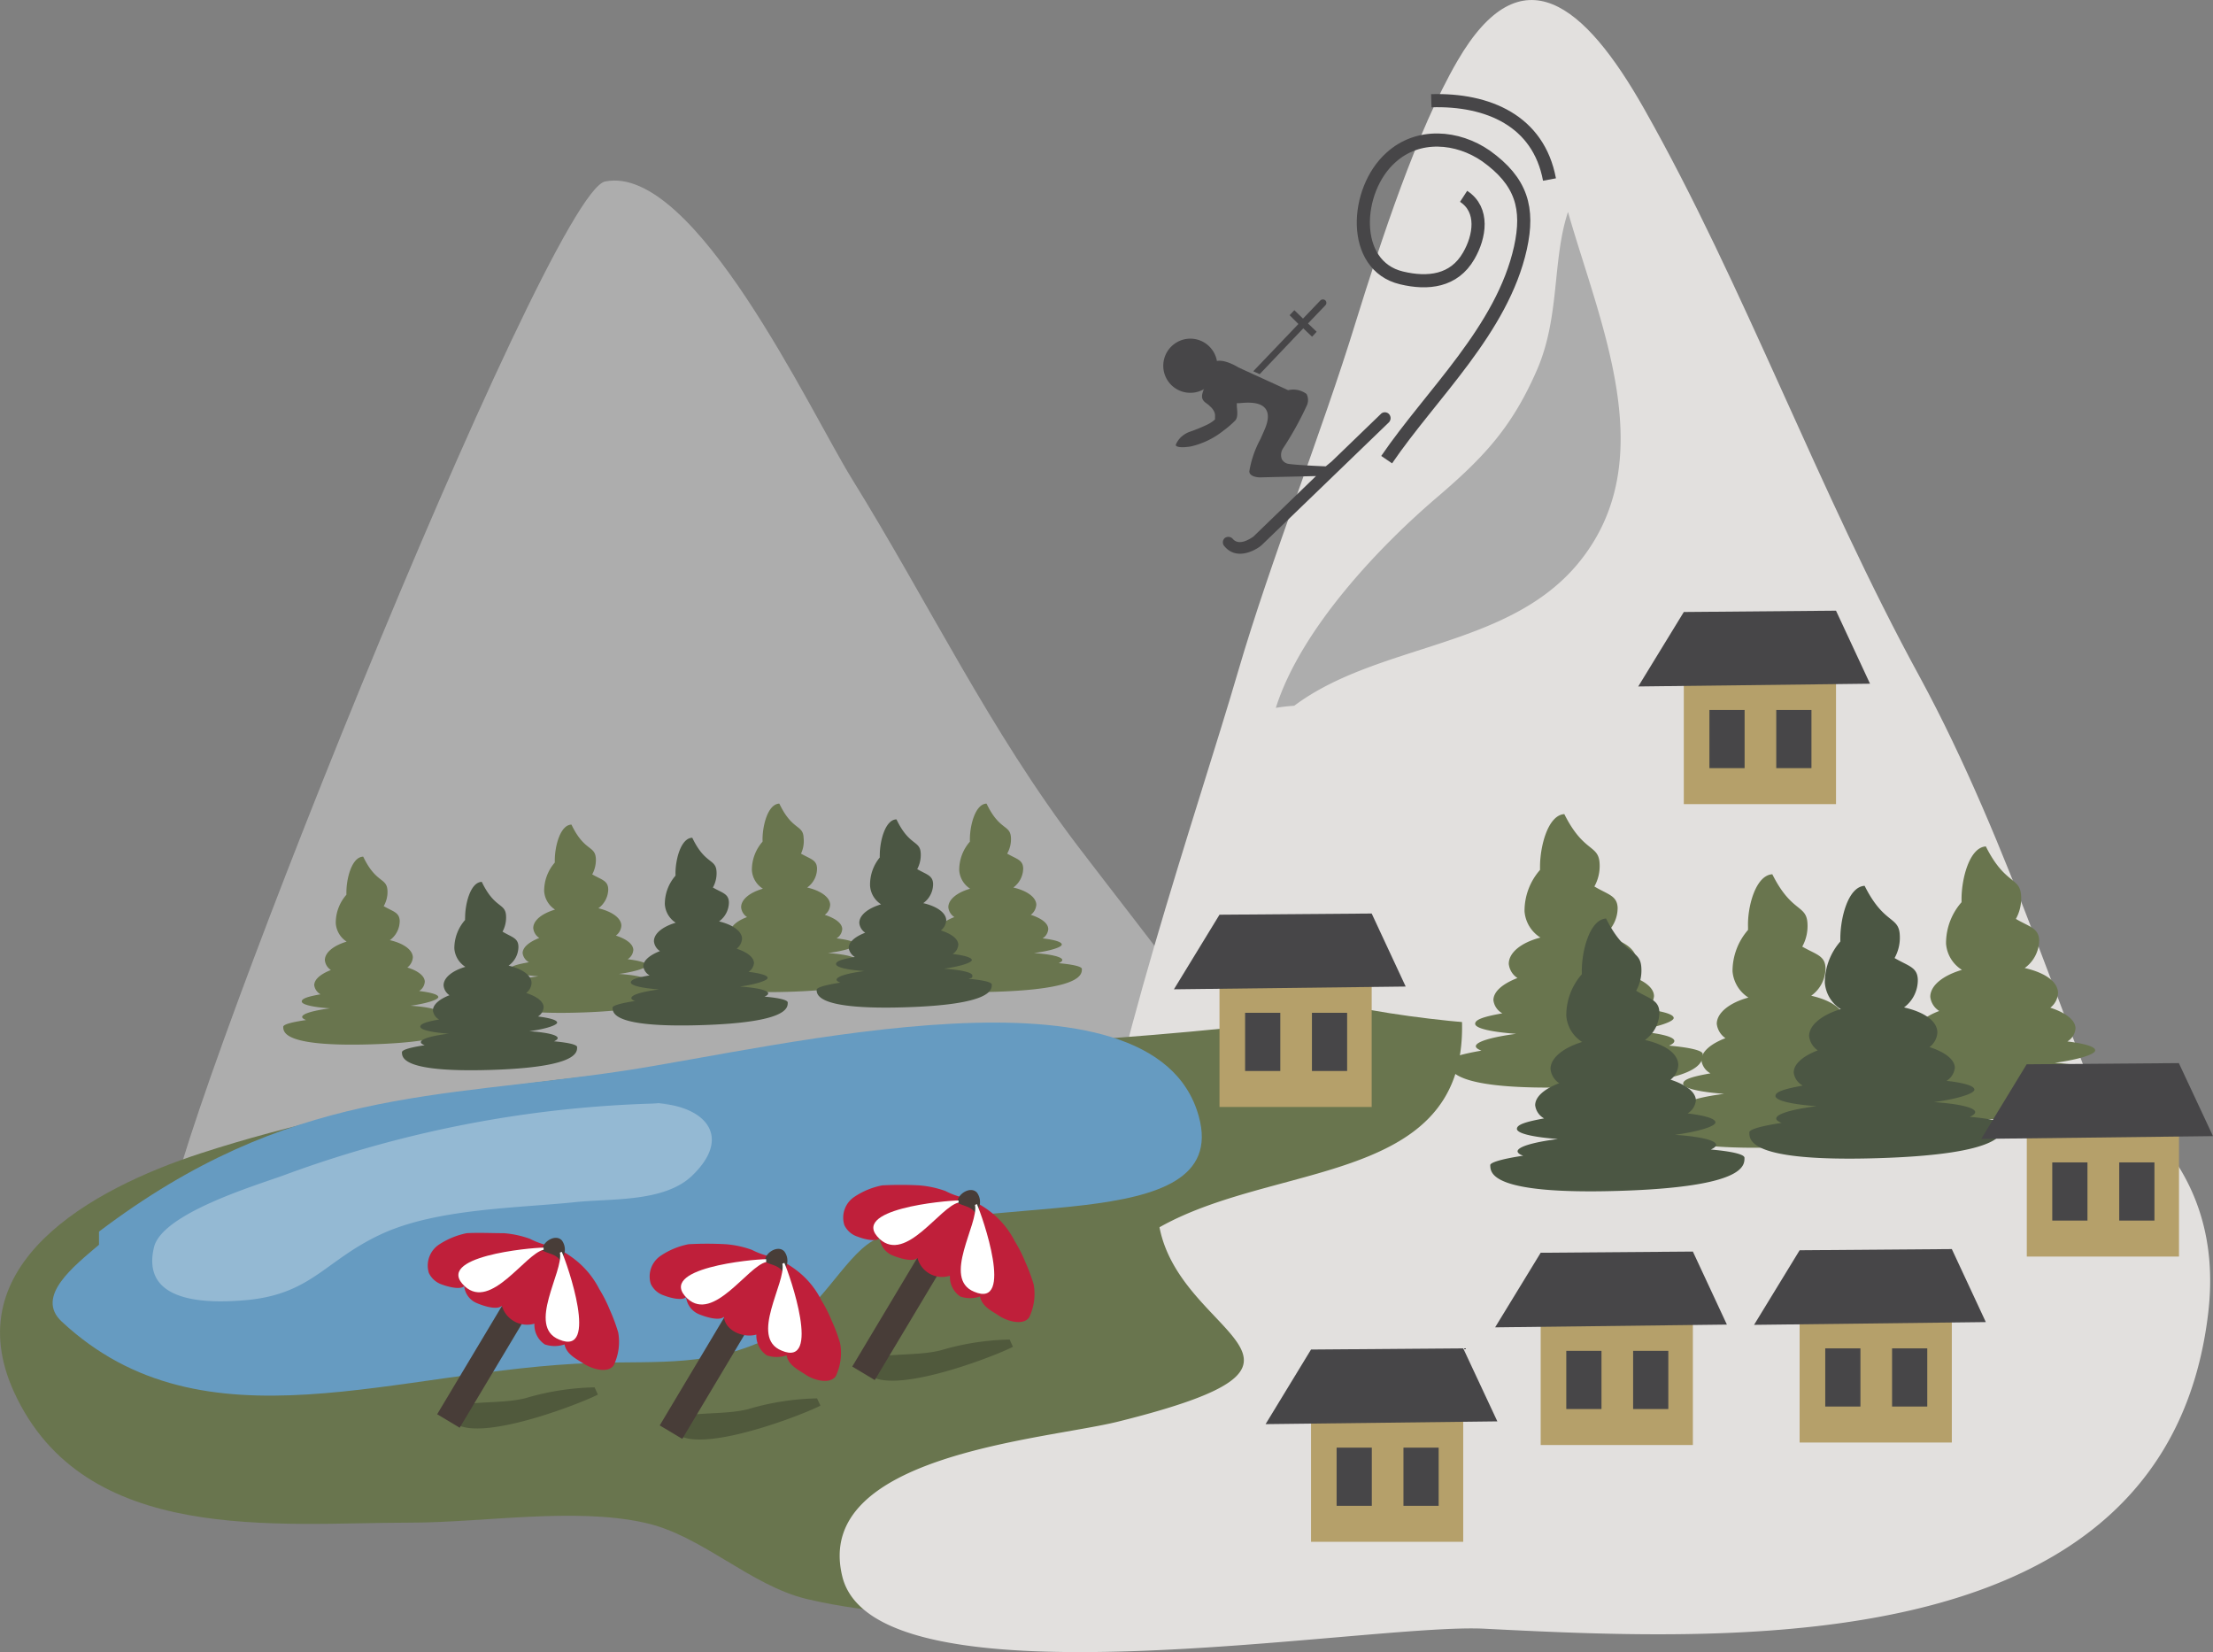
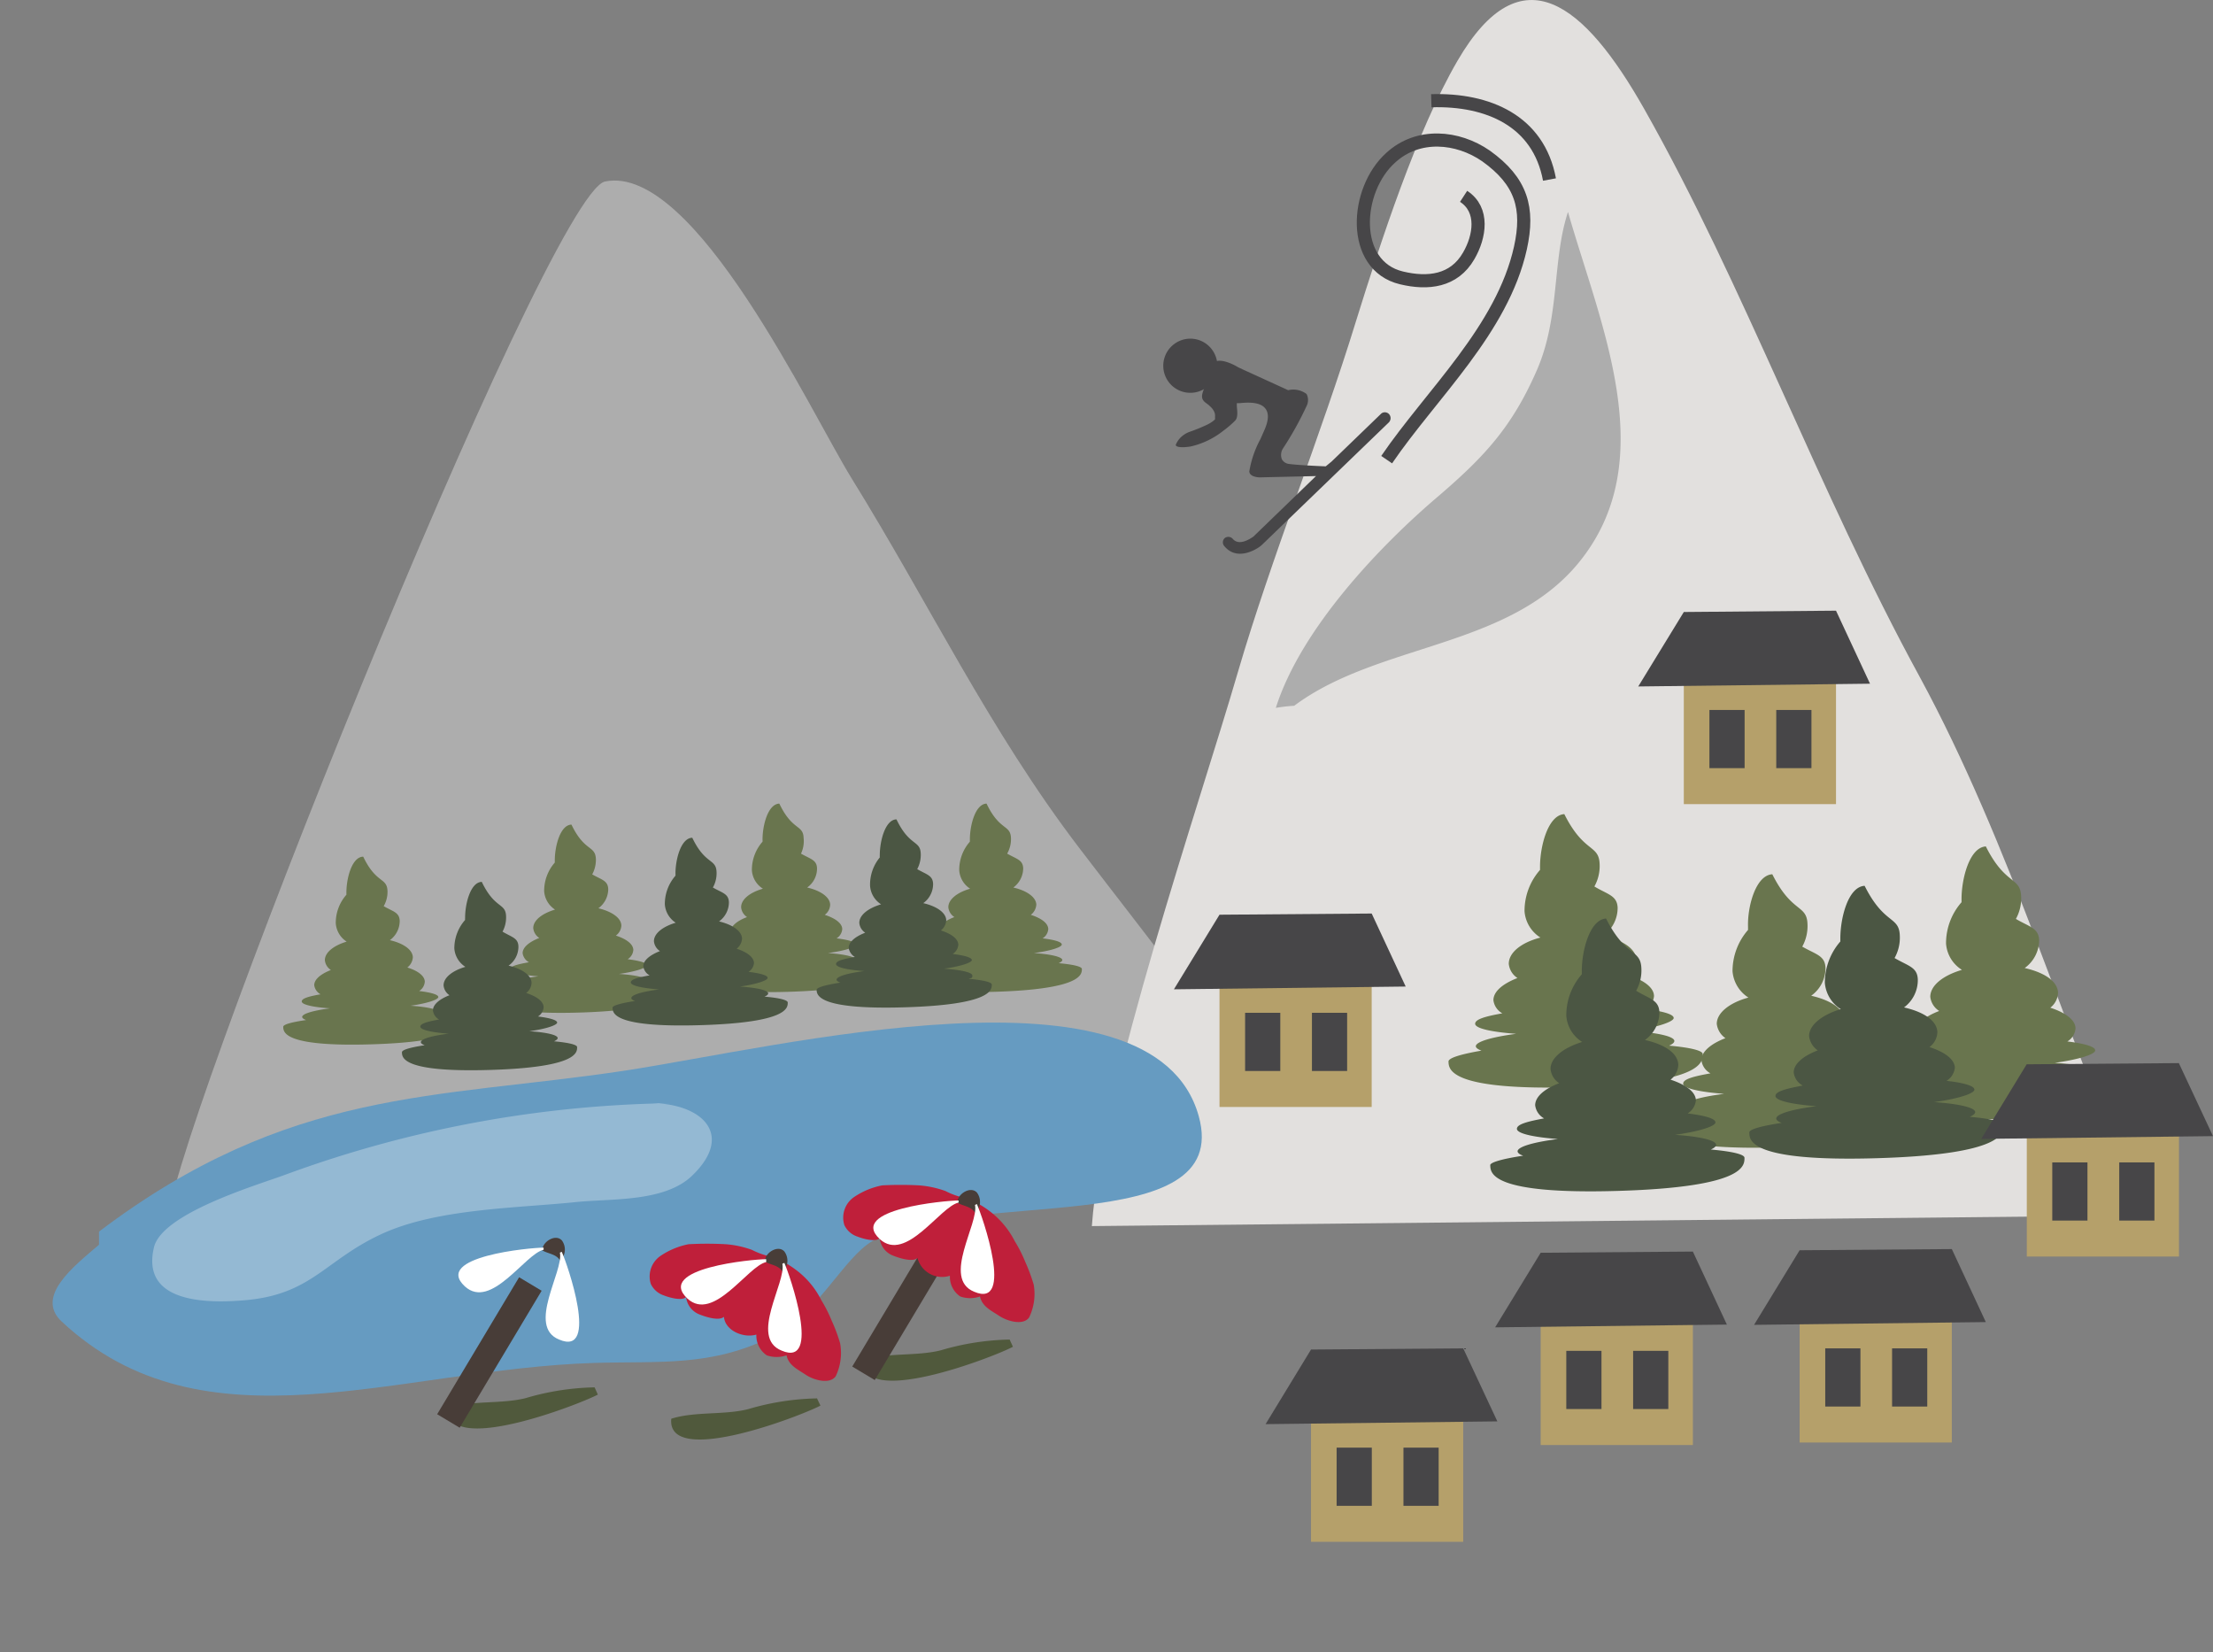
<svg xmlns="http://www.w3.org/2000/svg" viewBox="0 0 168.53 125.8">
  <rect x="0" y="0" width="168.53" height="125.8" fill="#808080" stroke="none" />
  <defs>
    <style>.cls-1{fill:#adadad;}.cls-2{fill:#e2e0de;}.cls-3{fill:#69754e;}.cls-4{fill:#669bc1;}.cls-5{fill:#4b5643;}.cls-6{fill:#474648;}.cls-10,.cls-7{fill:none;stroke-miterlimit:10;}.cls-7{stroke:#474648;}.cls-8{fill:#b5a06a;}.cls-9{fill:#50593c;}.cls-10{stroke:#483d38;stroke-width:2px;}.cls-11{fill:#bf1f3a;}.cls-12{fill:#483d38;}.cls-13,.cls-14{fill:#fff;}.cls-14{opacity:0.3;}</style>
  </defs>
  <g id="Слой_2" data-name="Слой 2">
    <g id="Слой_1-2" data-name="Слой 1">
      <path class="cls-1" d="M12.78,93.36c-.7-4.65,28.91-78.65,33.3-79.54,6.81-1.38,15.62,17.51,18.79,22.63C70.78,46,75.37,55.63,82.19,64.57c5.84,7.64,8.11,10.28,13.19,18C87.3,87.33,76.85,86,67.26,86c-11.49,0-22-3.21-33.32-2.56" />
      <path class="cls-2" d="M83.15,93.36c.75-10.58,8.16-32,11.12-42.18,2.53-8.66,6.36-18.13,9-26.74C105.16,18.37,107.87,10,111,4.62c4.86-8.35,9.69-4.31,14.2,3.65,7.62,13.46,13.29,29.17,21,43.28,6.91,12.74,11.2,27.42,17,41" />
-       <path class="cls-3" d="M104.28,76.92c-28.33,4.4-61.65,2-89,10.9C6.85,90.56-3.35,96.31,1.07,106c5.36,11.71,20,9.94,30.21,9.94,5.48,0,12.43-1.18,17.78,0,4.33.92,8.08,4.8,12.4,5.82,10.1,2.38,22.4.71,32.85,1.23,20.41,1,42.43,2.69,61.25-7C172.91,107,170.63,85.84,152.28,81c-15.33-4-31.84-1.22-48-4.11" />
-       <path class="cls-2" d="M108.14,75a6.44,6.44,0,0,1,2.93.13C113.62,90.53,97.8,88.08,88.3,93.45c1.65,8.51,15.35,10.2-3.16,14.8-5.61,1.39-23.24,2.52-21,11.77,2.49,10.37,40.09,3.52,48.95,4,19.68,1,51.92,2.4,55.07-24,2.85-23.8-34.76-25.93-52-25-2.52.14-3.75.06-6,1" />
      <path class="cls-4" d="M7.54,94.78c-1.92,1.64-4.89,3.94-2.84,5.85,10.85,10.13,25.54,3.62,40.55,3.15,5.09-.15,8.9.3,13.54-2,3.55-1.75,5.42-6,7.68-7.3,7.11-4.07,27.45,0,24.82-9.49-3.45-12.41-32.11-5.21-43.82-3.45C33.17,83.69,22.05,82.8,7.54,93.78" />
      <path class="cls-3" d="M144.94,82.5c-.27-.09-.42-.21-.43-.33,0-.35,1.2-.7,3.07-.94-1.88-.15-3.11-.42-3.12-.77s.78-.56,2.07-.8a1.3,1.3,0,0,1-.68-1c0-.64.68-1.24,1.83-1.68A1.47,1.47,0,0,1,147,75.9c0-.85.95-1.62,2.41-2.05a2.58,2.58,0,0,1-1.21-2,4.73,4.73,0,0,1,1.18-3.15c0-.08,0-.16,0-.25,0-1.54.6-3.92,1.85-4,1.5,3,2.64,2.28,2.69,3.83a3.23,3.23,0,0,1-.4,1.69c1,.6,1.74.68,1.77,1.63a2.63,2.63,0,0,1-1.1,2.11c1.49.34,2.51,1,2.54,1.89a1.51,1.51,0,0,1-.59,1.13c1.16.38,1.91.93,1.92,1.57a1.27,1.27,0,0,1-.62,1c1.3.16,2.11.39,2.12.68s-1.2.69-3.08.95c1.89.13,3.12.41,3.13.76,0,.12-.14.24-.4.36,1.58.14,2.56.36,2.56.63,0,.59.07,2.23-9.61,2.52s-9.73-1.35-9.75-1.94C142.4,83,143.37,82.74,144.94,82.5Z" />
      <path class="cls-3" d="M128.66,84.57c-.27-.1-.42-.21-.42-.34,0-.35,1.19-.7,3.06-.94-1.88-.14-3.11-.42-3.12-.77s.79-.56,2.08-.79a1.33,1.33,0,0,1-.69-1c0-.64.69-1.24,1.83-1.68a1.54,1.54,0,0,1-.66-1.09c0-.85,1-1.62,2.41-2a2.63,2.63,0,0,1-1.21-2,4.78,4.78,0,0,1,1.18-3.15c0-.08,0-.16,0-.24-.05-1.55.59-3.93,1.85-4,1.5,3,2.64,2.27,2.68,3.82a3.23,3.23,0,0,1-.4,1.69c1.06.61,1.74.68,1.77,1.63a2.58,2.58,0,0,1-1.09,2.11c1.49.34,2.51,1,2.54,1.89a1.48,1.48,0,0,1-.6,1.13c1.17.38,1.91.93,1.93,1.57a1.35,1.35,0,0,1-.62,1c1.3.15,2.11.38,2.11.67s-1.2.7-3.07,1c1.88.13,3.12.41,3.13.76,0,.12-.15.24-.41.36,1.59.14,2.56.36,2.57.64,0,.58.07,2.22-9.62,2.52s-9.73-1.36-9.75-1.94C126.13,85.08,127.09,84.8,128.66,84.57Z" />
      <path class="cls-3" d="M112.82,80c-.27-.1-.42-.21-.43-.33,0-.35,1.2-.7,3.07-.95-1.88-.14-3.11-.41-3.12-.76s.78-.57,2.07-.8a1.33,1.33,0,0,1-.68-1c0-.65.68-1.24,1.83-1.69a1.46,1.46,0,0,1-.66-1.08c0-.86.95-1.62,2.41-2a2.6,2.6,0,0,1-1.21-2,4.73,4.73,0,0,1,1.18-3.15c0-.08,0-.16,0-.25,0-1.55.6-3.92,1.85-4,1.5,3,2.64,2.28,2.69,3.82a3.21,3.21,0,0,1-.4,1.69c1,.61,1.74.68,1.77,1.63a2.6,2.6,0,0,1-1.1,2.12c1.5.34,2.52,1,2.54,1.89a1.53,1.53,0,0,1-.59,1.13c1.16.37,1.91.93,1.92,1.57a1.3,1.3,0,0,1-.62,1c1.3.16,2.11.39,2.12.67s-1.2.7-3.08,1c1.89.13,3.12.41,3.13.75,0,.13-.14.24-.4.36,1.58.14,2.56.37,2.56.64,0,.59.07,2.23-9.61,2.52s-9.73-1.35-9.75-1.94C110.28,80.56,111.25,80.27,112.82,80Z" />
      <path class="cls-5" d="M116,88c-.27-.09-.42-.21-.43-.33,0-.35,1.2-.7,3.07-.94-1.88-.14-3.11-.42-3.12-.77s.78-.56,2.07-.8a1.33,1.33,0,0,1-.68-1c0-.64.68-1.24,1.83-1.68a1.47,1.47,0,0,1-.66-1.09c0-.85,1-1.62,2.41-2.05a2.58,2.58,0,0,1-1.21-2,4.73,4.73,0,0,1,1.18-3.15,2.29,2.29,0,0,0,0-.25c0-1.54.6-3.92,1.85-4,1.5,3,2.64,2.27,2.69,3.82a3.17,3.17,0,0,1-.4,1.68c1,.62,1.74.69,1.77,1.64a2.6,2.6,0,0,1-1.1,2.11c1.5.34,2.51,1,2.54,1.89a1.51,1.51,0,0,1-.59,1.13c1.16.38,1.91.93,1.93,1.57a1.31,1.31,0,0,1-.63,1c1.3.16,2.11.39,2.12.68s-1.2.69-3.08.95c1.89.13,3.12.41,3.13.76,0,.12-.14.24-.4.36,1.58.14,2.56.36,2.56.63,0,.59.07,2.23-9.61,2.52s-9.73-1.35-9.75-1.94C113.43,88.52,114.4,88.24,116,88Z" />
      <path class="cls-5" d="M135.69,85.5c-.27-.09-.42-.21-.42-.33,0-.35,1.19-.7,3.06-.94-1.88-.14-3.1-.42-3.12-.77s.79-.56,2.08-.8a1.3,1.3,0,0,1-.69-1c0-.64.69-1.24,1.83-1.68a1.54,1.54,0,0,1-.66-1.09c0-.85,1-1.62,2.41-2.05a2.63,2.63,0,0,1-1.21-2,4.78,4.78,0,0,1,1.18-3.15c0-.08,0-.16,0-.24,0-1.55.59-3.93,1.85-4,1.5,3,2.64,2.27,2.68,3.82a3.17,3.17,0,0,1-.4,1.68c1.06.62,1.74.69,1.77,1.64A2.59,2.59,0,0,1,145,76.71c1.49.34,2.51,1,2.54,1.89a1.49,1.49,0,0,1-.6,1.13c1.17.38,1.91.93,1.93,1.57a1.34,1.34,0,0,1-.63,1c1.31.15,2.12.38,2.12.67s-1.2.69-3.07.95c1.88.13,3.12.41,3.13.76,0,.12-.15.24-.41.36,1.58.14,2.56.36,2.57.63,0,.59.07,2.23-9.62,2.52s-9.73-1.35-9.74-1.94C133.16,86,134.12,85.74,135.69,85.5Z" />
-       <path class="cls-6" d="M95.93,28.49l-.49-.22,3.44-3.6L98.21,24l.36-.38.66.64,1.33-1.39a.28.28,0,0,1,.37,0,.27.27,0,0,1,.08.19.26.26,0,0,1-.07.18l-1.33,1.39.66.63-.35.38L99.25,25Z" />
      <path class="cls-6" d="M93.26,41.61a.44.44,0,0,1,0-.63.45.45,0,0,1,.62.05c.48.57,1.32,0,1.57-.17l0,0,4.77-4.61-4.28.1s-.77,0-.8-.45a7.81,7.81,0,0,1,.85-2.47l.3-.68c.32-.73.35-1.26.09-1.62-.42-.58-1.47-.48-2-.43l-.19,0,0,.19c0,.23.14.87-.13,1.14a7.62,7.62,0,0,1-.9.77A6.19,6.19,0,0,1,90.66,34c-1,.15-1.1-.06-1.12-.09s.16-.47.56-.76a2,2,0,0,1,.44-.25l0,0a13,13,0,0,0,1.32-.53,2.74,2.74,0,0,0,.51-.3,1.14,1.14,0,0,0,.16-.14l0,0,0,0a.1.1,0,0,0,0,0l0,0,0-.06,0,0,0-.05s0,0,0-.05,0,0,0,0,0,0,0-.06v0a.22.22,0,0,0,0-.08h0s0,0,0,0v-.06a.8.8,0,0,0-.13-.34h0l-.06-.09h0a1.17,1.17,0,0,0-.19-.2l-.09-.09h0l-.17-.13c-.5-.34-.4-.64-.1-1.36a5.68,5.68,0,0,0,.43-1.32.76.76,0,0,1,.25-.46c.46-.33,1.46.16,1.81.38h0l.36.17h0l1.14.52h0l2.32,1.06A1.68,1.68,0,0,1,99.5,30a1,1,0,0,1,0,.92,24.84,24.84,0,0,1-1.81,3.25.91.91,0,0,0-.07.8.72.72,0,0,0,.57.36c.6.08,2,.15,2.77.18l.45-.37,3.79-3.66,0,0a.44.44,0,0,1,.58.05.47.47,0,0,1,.12.32.48.48,0,0,1-.13.31l-9.68,9.34-.12.1C95.82,41.72,94.28,42.8,93.26,41.61Z" />
      <path class="cls-6" d="M92.3,26.62a2.06,2.06,0,1,1-2.87-.43A2.05,2.05,0,0,1,92.3,26.62Z" />
      <path class="cls-7" d="M105.6,35c3.41-5,8.81-9.9,10.19-16.13.66-3,.1-5.05-2.63-7C111,10.38,108,10.1,105.92,12c-2.76,2.46-3.09,8.23.81,9.16,2,.48,4,.27,5.12-1.68.85-1.46,1.18-3.51-.39-4.53" />
      <path class="cls-7" d="M109,7.67c4.32-.13,8.17,1.53,9,6" />
      <path class="cls-1" d="M119.41,16.14c-1.21,3.66-.6,7.94-2.35,12-1.89,4.35-4,6.62-7.52,9.64-4.3,3.65-10.44,10-12.38,16.12a13.64,13.64,0,0,1,1.4-.16c6.39-4.77,16.25-4.35,21.62-10.84C126.62,35.1,121.88,24.78,119.41,16.14Z" />
      <rect class="cls-8" x="154.35" y="85.71" width="11.59" height="9.97" />
      <polygon class="cls-6" points="154.34 81.04 150.88 86.72 168.53 86.51 165.93 80.95 154.34 81.04" />
      <rect class="cls-6" x="156.29" y="88.51" width="2.68" height="4.43" />
      <rect class="cls-6" x="161.39" y="88.51" width="2.68" height="4.43" />
      <rect class="cls-8" x="117.33" y="100.06" width="11.59" height="9.97" />
      <polygon class="cls-6" points="117.33 95.39 113.86 101.07 131.51 100.86 128.92 95.3 117.33 95.39" />
      <rect class="cls-6" x="119.28" y="102.86" width="2.68" height="4.43" />
      <rect class="cls-6" x="124.37" y="102.86" width="2.68" height="4.43" />
      <rect class="cls-8" x="137.05" y="99.87" width="11.59" height="9.97" />
      <polygon class="cls-6" points="137.05 95.2 133.58 100.88 151.23 100.67 148.64 95.11 137.05 95.2" />
      <rect class="cls-6" x="139" y="102.67" width="2.68" height="4.43" />
      <rect class="cls-6" x="144.09" y="102.67" width="2.68" height="4.43" />
      <rect class="cls-8" x="99.84" y="107.43" width="11.59" height="9.97" />
      <polygon class="cls-6" points="99.84 102.76 96.38 108.44 114.03 108.23 111.43 102.67 99.84 102.76" />
      <rect class="cls-6" x="101.79" y="110.23" width="2.68" height="4.43" />
      <rect class="cls-6" x="106.88" y="110.23" width="2.68" height="4.43" />
      <rect class="cls-8" x="128.23" y="51.26" width="11.59" height="9.97" />
      <polygon class="cls-6" points="128.23 46.6 124.76 52.27 142.41 52.06 139.82 46.5 128.23 46.6" />
      <rect class="cls-6" x="130.18" y="54.06" width="2.68" height="4.43" />
      <rect class="cls-6" x="135.27" y="54.06" width="2.68" height="4.43" />
      <path class="cls-9" d="M45.28,105.64a19.65,19.65,0,0,0-5.25.82c-1.83.46-4.06.16-5.85.73-.35,3.74,9.89-.23,11.35-1" />
      <line class="cls-10" x1="40.39" y1="97.77" x2="34.15" y2="108.2" />
-       <path class="cls-11" d="M42.36,94.94a5.76,5.76,0,0,1-2-.61,7.59,7.59,0,0,0-2-.43c-.93,0-1.9-.05-2.82,0a6,6,0,0,0-2.08.85,1.92,1.92,0,0,0-.8,2.18,1.7,1.7,0,0,0,1,.88c.34.13,1.38.44,1.69.12a1.57,1.57,0,0,0,1,1.31c.4.17,1.47.55,1.87.19a2,2,0,0,0,2.48,1.36,1.78,1.78,0,0,0,.79,1.58,2.33,2.33,0,0,0,1.5,0c.16.75.85,1.07,1.47,1.47s1.82.76,2.27.13a4.11,4.11,0,0,0,.35-2.51,13.71,13.71,0,0,0-.64-1.72,10.63,10.63,0,0,0-.8-1.58,6.72,6.72,0,0,0-1.89-2.28A7.06,7.06,0,0,0,42.29,95" />
      <path class="cls-12" d="M41.32,95.05c.1-.55,1-1.1,1.47-.6A1.19,1.19,0,0,1,42.66,96c-.31-.59-1.13-.52-1.52-.92" />
      <path class="cls-13" d="M41.4,95c-1,0-8.45.68-6,2.95,2,1.83,4.59-2.48,6-2.79" />
      <path class="cls-13" d="M42.78,95.32c.42.91,2.88,8-.2,6.68-2.48-1,.36-5.2.06-6.62" />
      <path class="cls-9" d="M62.22,106.48a19.65,19.65,0,0,0-5.25.82c-1.83.46-4.06.16-5.85.73-.35,3.74,9.89-.22,11.36-1" />
-       <line class="cls-10" x1="57.33" y1="98.62" x2="51.1" y2="109.05" />
      <path class="cls-11" d="M59.31,95.78a5.81,5.81,0,0,1-2.05-.61,7.51,7.51,0,0,0-2-.43,26.54,26.54,0,0,0-2.82,0,5.79,5.79,0,0,0-2.08.85,1.9,1.9,0,0,0-.8,2.17,1.67,1.67,0,0,0,1,.88c.34.14,1.38.45,1.69.12a1.6,1.6,0,0,0,1,1.32c.4.16,1.48.54,1.88.19.1,1.07,1.51,1.64,2.47,1.35a1.82,1.82,0,0,0,.79,1.58,2.3,2.3,0,0,0,1.51,0c.15.76.85,1.07,1.46,1.48s1.82.75,2.28.12a4.1,4.1,0,0,0,.34-2.51,12.31,12.31,0,0,0-.64-1.72,10.63,10.63,0,0,0-.8-1.58,6.48,6.48,0,0,0-1.89-2.27,7.11,7.11,0,0,0-1.47-.87" />
      <path class="cls-12" d="M58.27,95.89c.09-.55,1-1.1,1.46-.6a1.18,1.18,0,0,1-.13,1.56c-.31-.59-1.13-.52-1.51-.92" />
      <path class="cls-13" d="M58.35,95.88c-1,0-8.46.68-6,3,2,1.83,4.59-2.48,6-2.78" />
      <path class="cls-13" d="M59.73,96.16c.41.91,2.87,8-.21,6.68-2.48-1,.37-5.2.06-6.61" />
      <path class="cls-9" d="M76.89,102a19.65,19.65,0,0,0-5.25.82c-1.83.46-4.06.16-5.85.73-.35,3.74,9.89-.22,11.35-1" />
      <line class="cls-10" x1="72" y1="94.14" x2="65.76" y2="104.57" />
      <path class="cls-11" d="M74,91.3a5.76,5.76,0,0,1-2-.61,7.59,7.59,0,0,0-2-.43,26.52,26.52,0,0,0-2.82,0,5.79,5.79,0,0,0-2.08.85,1.9,1.9,0,0,0-.8,2.17,1.67,1.67,0,0,0,1,.88c.34.14,1.38.45,1.69.12a1.6,1.6,0,0,0,1,1.32c.4.16,1.47.54,1.88.19a1.94,1.94,0,0,0,2.47,1.35,1.8,1.8,0,0,0,.79,1.58,2.27,2.27,0,0,0,1.5,0c.16.76.85,1.07,1.47,1.48s1.82.75,2.27.12a4.11,4.11,0,0,0,.35-2.51,13.71,13.71,0,0,0-.64-1.72,10.63,10.63,0,0,0-.8-1.58,6.69,6.69,0,0,0-1.89-2.27,7.11,7.11,0,0,0-1.47-.87" />
      <path class="cls-12" d="M72.93,91.41c.1-.55,1-1.1,1.47-.6a1.2,1.2,0,0,1-.13,1.57c-.31-.6-1.13-.53-1.52-.93" />
      <path class="cls-13" d="M73,91.41c-1,0-8.45.67-6,2.94,2,1.83,4.59-2.48,6-2.78" />
      <path class="cls-13" d="M74.39,91.68c.42.91,2.88,8-.2,6.68-2.48-1,.37-5.2.06-6.61" />
      <rect class="cls-8" x="92.87" y="74.32" width="11.59" height="9.97" />
      <polygon class="cls-6" points="92.87 69.65 89.4 75.33 107.05 75.12 104.46 69.56 92.87 69.65" />
      <rect class="cls-6" x="94.82" y="77.12" width="2.68" height="4.43" />
      <rect class="cls-6" x="99.91" y="77.12" width="2.68" height="4.43" />
      <path class="cls-3" d="M70.79,73.63c-.19-.07-.29-.15-.3-.23,0-.24.83-.48,2.12-.65-1.3-.1-2.14-.29-2.15-.53s.54-.39,1.43-.55a.91.91,0,0,1-.48-.69c0-.44.48-.85,1.27-1.15a1,1,0,0,1-.46-.75c0-.59.66-1.12,1.66-1.41a1.81,1.81,0,0,1-.83-1.41,3.25,3.25,0,0,1,.81-2.17c0-.06,0-.11,0-.17,0-1.07.41-2.7,1.27-2.73,1,2.1,1.82,1.57,1.86,2.63A2.23,2.23,0,0,1,76.7,65c.73.42,1.2.47,1.22,1.12a1.83,1.83,0,0,1-.75,1.46c1,.23,1.73.72,1.75,1.3a1.06,1.06,0,0,1-.42.78c.81.26,1.32.64,1.33,1.08a.91.91,0,0,1-.43.71c.9.11,1.46.27,1.46.47s-.83.48-2.12.65c1.3.09,2.15.29,2.16.53,0,.08-.1.16-.28.24,1.09.1,1.76.25,1.77.44,0,.41,0,1.54-6.63,1.74s-6.7-.93-6.71-1.34C69,74,69.71,73.79,70.79,73.63Z" />
      <path class="cls-3" d="M23.31,77.67c-.19-.07-.29-.15-.3-.23,0-.25.83-.49,2.12-.66-1.3-.09-2.14-.28-2.15-.52s.54-.39,1.43-.55a.94.94,0,0,1-.48-.69c0-.44.48-.85,1.27-1.16a1,1,0,0,1-.46-.75c0-.58.66-1.11,1.66-1.41a1.81,1.81,0,0,1-.83-1.41,3.24,3.24,0,0,1,.81-2.16c0-.06,0-.12,0-.17,0-1.07.41-2.71,1.28-2.73,1,2.09,1.82,1.56,1.85,2.63A2.17,2.17,0,0,1,29.22,69c.73.42,1.2.47,1.22,1.13a1.82,1.82,0,0,1-.75,1.46c1,.23,1.73.71,1.75,1.3a1.06,1.06,0,0,1-.42.78c.81.25,1.32.64,1.33,1.08a.91.91,0,0,1-.43.71c.9.11,1.46.27,1.46.46s-.82.48-2.12.66c1.3.09,2.15.28,2.16.52,0,.09-.1.17-.28.25,1.09.1,1.76.25,1.77.44,0,.4.05,1.53-6.63,1.73s-6.7-.93-6.71-1.33C21.56,78,22.23,77.83,23.31,77.67Z" />
      <path class="cls-3" d="M39.18,75.22c-.19-.06-.29-.14-.3-.22,0-.25.83-.49,2.12-.66-1.3-.1-2.14-.29-2.15-.53s.54-.38,1.43-.54a.94.94,0,0,1-.48-.69c0-.44.48-.85,1.27-1.16a1,1,0,0,1-.46-.75c0-.59.66-1.11,1.66-1.41a1.81,1.81,0,0,1-.83-1.41,3.28,3.28,0,0,1,.81-2.17c0-.05,0-.11,0-.17,0-1.06.41-2.7,1.27-2.72,1,2.09,1.82,1.56,1.86,2.63a2.32,2.32,0,0,1-.28,1.16c.73.42,1.2.47,1.22,1.13a1.82,1.82,0,0,1-.75,1.45c1,.24,1.73.72,1.75,1.31a1,1,0,0,1-.42.77c.81.26,1.32.65,1.33,1.09a.91.91,0,0,1-.43.71c.9.11,1.46.27,1.46.46s-.83.48-2.12.66c1.3.09,2.15.28,2.16.52,0,.09-.1.17-.28.25,1.09.09,1.76.25,1.77.44,0,.4,0,1.53-6.63,1.73s-6.7-.93-6.71-1.33C37.43,75.58,38.1,75.38,39.18,75.22Z" />
      <path class="cls-3" d="M55,73.63c-.19-.07-.29-.15-.29-.23,0-.24.82-.48,2.11-.65-1.29-.1-2.14-.29-2.15-.53s.54-.39,1.43-.55a.89.89,0,0,1-.47-.69c0-.44.47-.85,1.26-1.15a1,1,0,0,1-.45-.75c0-.59.65-1.12,1.66-1.41a1.79,1.79,0,0,1-.84-1.41,3.25,3.25,0,0,1,.81-2.17,1,1,0,0,0,0-.17c0-1.07.41-2.7,1.28-2.73,1,2.1,1.82,1.57,1.85,2.63A2.23,2.23,0,0,1,61,65c.73.42,1.2.47,1.22,1.12a1.77,1.77,0,0,1-.75,1.46c1,.23,1.73.72,1.75,1.3a1,1,0,0,1-.41.78c.8.26,1.32.64,1.33,1.08a.91.91,0,0,1-.43.71c.89.11,1.45.27,1.46.47s-.83.48-2.12.65c1.29.09,2.15.29,2.15.53,0,.08-.1.16-.28.24,1.09.1,1.77.25,1.77.44,0,.41,0,1.54-6.62,1.74s-6.71-.93-6.72-1.34C53.29,74,54,73.79,55,73.63Z" />
      <path class="cls-5" d="M32.34,79.59c-.18-.07-.29-.15-.29-.23,0-.25.82-.49,2.11-.65-1.29-.1-2.14-.29-2.15-.53s.54-.39,1.43-.55a.91.91,0,0,1-.47-.69c0-.44.47-.85,1.26-1.16a1,1,0,0,1-.45-.75c0-.58.65-1.11,1.66-1.41a1.82,1.82,0,0,1-.84-1.4,3.26,3.26,0,0,1,.82-2.17,1,1,0,0,1,0-.17c0-1.07.41-2.71,1.27-2.73,1,2.09,1.82,1.57,1.85,2.63a2.26,2.26,0,0,1-.27,1.16c.72.43,1.19.48,1.21,1.13a1.77,1.77,0,0,1-.75,1.46c1,.23,1.73.71,1.75,1.3a1,1,0,0,1-.41.78c.8.26,1.32.64,1.33,1.08a.91.91,0,0,1-.43.71c.89.11,1.45.27,1.46.46s-.83.49-2.12.66c1.3.09,2.15.28,2.16.52,0,.09-.11.17-.28.25,1.09.1,1.76.25,1.76.44,0,.4.05,1.54-6.62,1.74s-6.71-.93-6.72-1.34C30.59,79.94,31.26,79.75,32.34,79.59Z" />
      <path class="cls-5" d="M64,74.82c-.18-.06-.29-.14-.29-.22,0-.25.82-.49,2.11-.66-1.29-.09-2.14-.28-2.15-.53s.54-.38,1.43-.54a1,1,0,0,1-.47-.69c0-.44.47-.85,1.26-1.16a1,1,0,0,1-.45-.75c0-.58.65-1.11,1.66-1.41a1.82,1.82,0,0,1-.84-1.41A3.25,3.25,0,0,1,67,65.29a1.09,1.09,0,0,1,0-.18c0-1.06.41-2.7,1.27-2.72,1,2.09,1.82,1.56,1.85,2.63a2.29,2.29,0,0,1-.27,1.16c.72.42,1.19.47,1.21,1.13a1.79,1.79,0,0,1-.75,1.46c1,.23,1.73.71,1.75,1.3a1.06,1.06,0,0,1-.41.78c.8.25,1.32.64,1.33,1.08a.91.91,0,0,1-.43.71c.9.11,1.45.27,1.46.46s-.83.48-2.12.66c1.3.09,2.15.28,2.16.52s-.11.17-.28.25c1.09.1,1.76.25,1.76.44,0,.4,0,1.53-6.62,1.73s-6.71-.93-6.72-1.33C62.2,75.18,62.87,75,64,74.82Z" />
      <path class="cls-5" d="M48.37,76.22c-.19-.06-.29-.14-.29-.22,0-.25.82-.49,2.11-.66-1.3-.1-2.14-.29-2.15-.53s.54-.38,1.43-.54a.94.94,0,0,1-.48-.69c0-.44.48-.85,1.27-1.16a1,1,0,0,1-.46-.75c0-.59.66-1.11,1.66-1.41a1.81,1.81,0,0,1-.83-1.41,3.28,3.28,0,0,1,.81-2.17,1,1,0,0,0,0-.17c0-1.06.41-2.7,1.28-2.72,1,2.09,1.82,1.56,1.85,2.63a2.22,2.22,0,0,1-.28,1.16c.73.42,1.2.47,1.22,1.13a1.8,1.8,0,0,1-.75,1.45c1,.24,1.73.72,1.75,1.31a1.06,1.06,0,0,1-.41.77c.8.26,1.31.65,1.32,1.09A.88.88,0,0,1,57,74c.9.11,1.46.27,1.46.46s-.82.48-2.11.66c1.29.09,2.14.28,2.15.52,0,.09-.1.17-.28.25,1.09.09,1.76.25,1.77.44,0,.4.05,1.53-6.63,1.73s-6.7-.93-6.71-1.33C46.62,76.58,47.29,76.38,48.37,76.22Z" />
      <path class="cls-14" d="M51.14,84a88.59,88.59,0,0,0-29.5,5.48c-2.13.78-9.34,2.92-9.92,5.52-1,4.28,4.17,4.25,7,4,5-.45,6-3,10.26-5s10.47-2,15-2.48c2.72-.26,6.65,0,8.73-2,3.27-3.15.71-5.5-3.11-5.52" />
    </g>
  </g>
</svg>